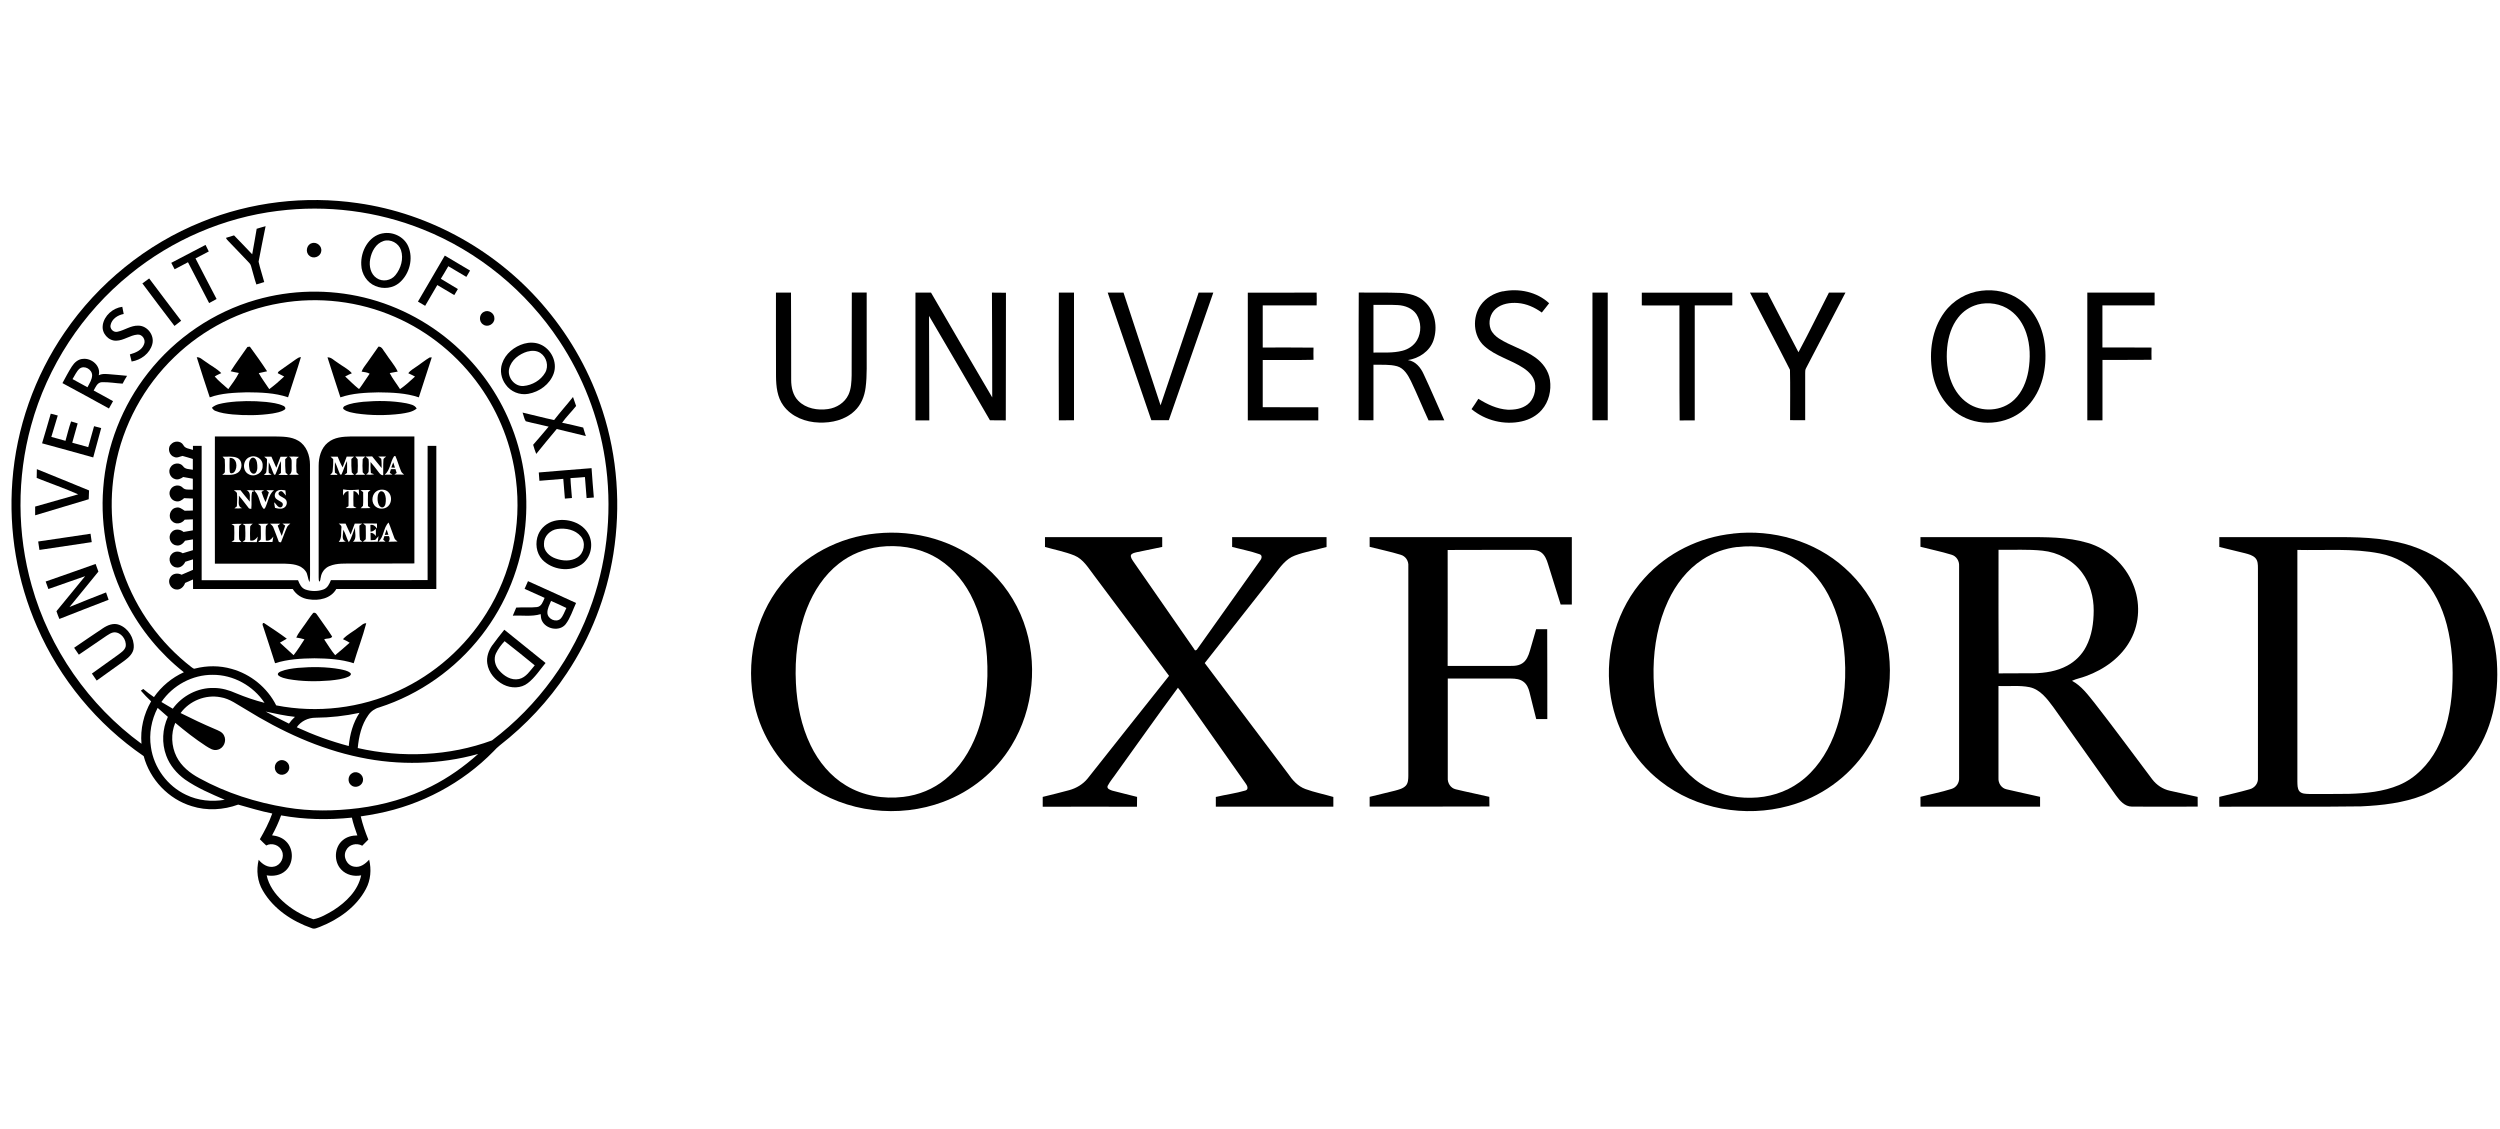
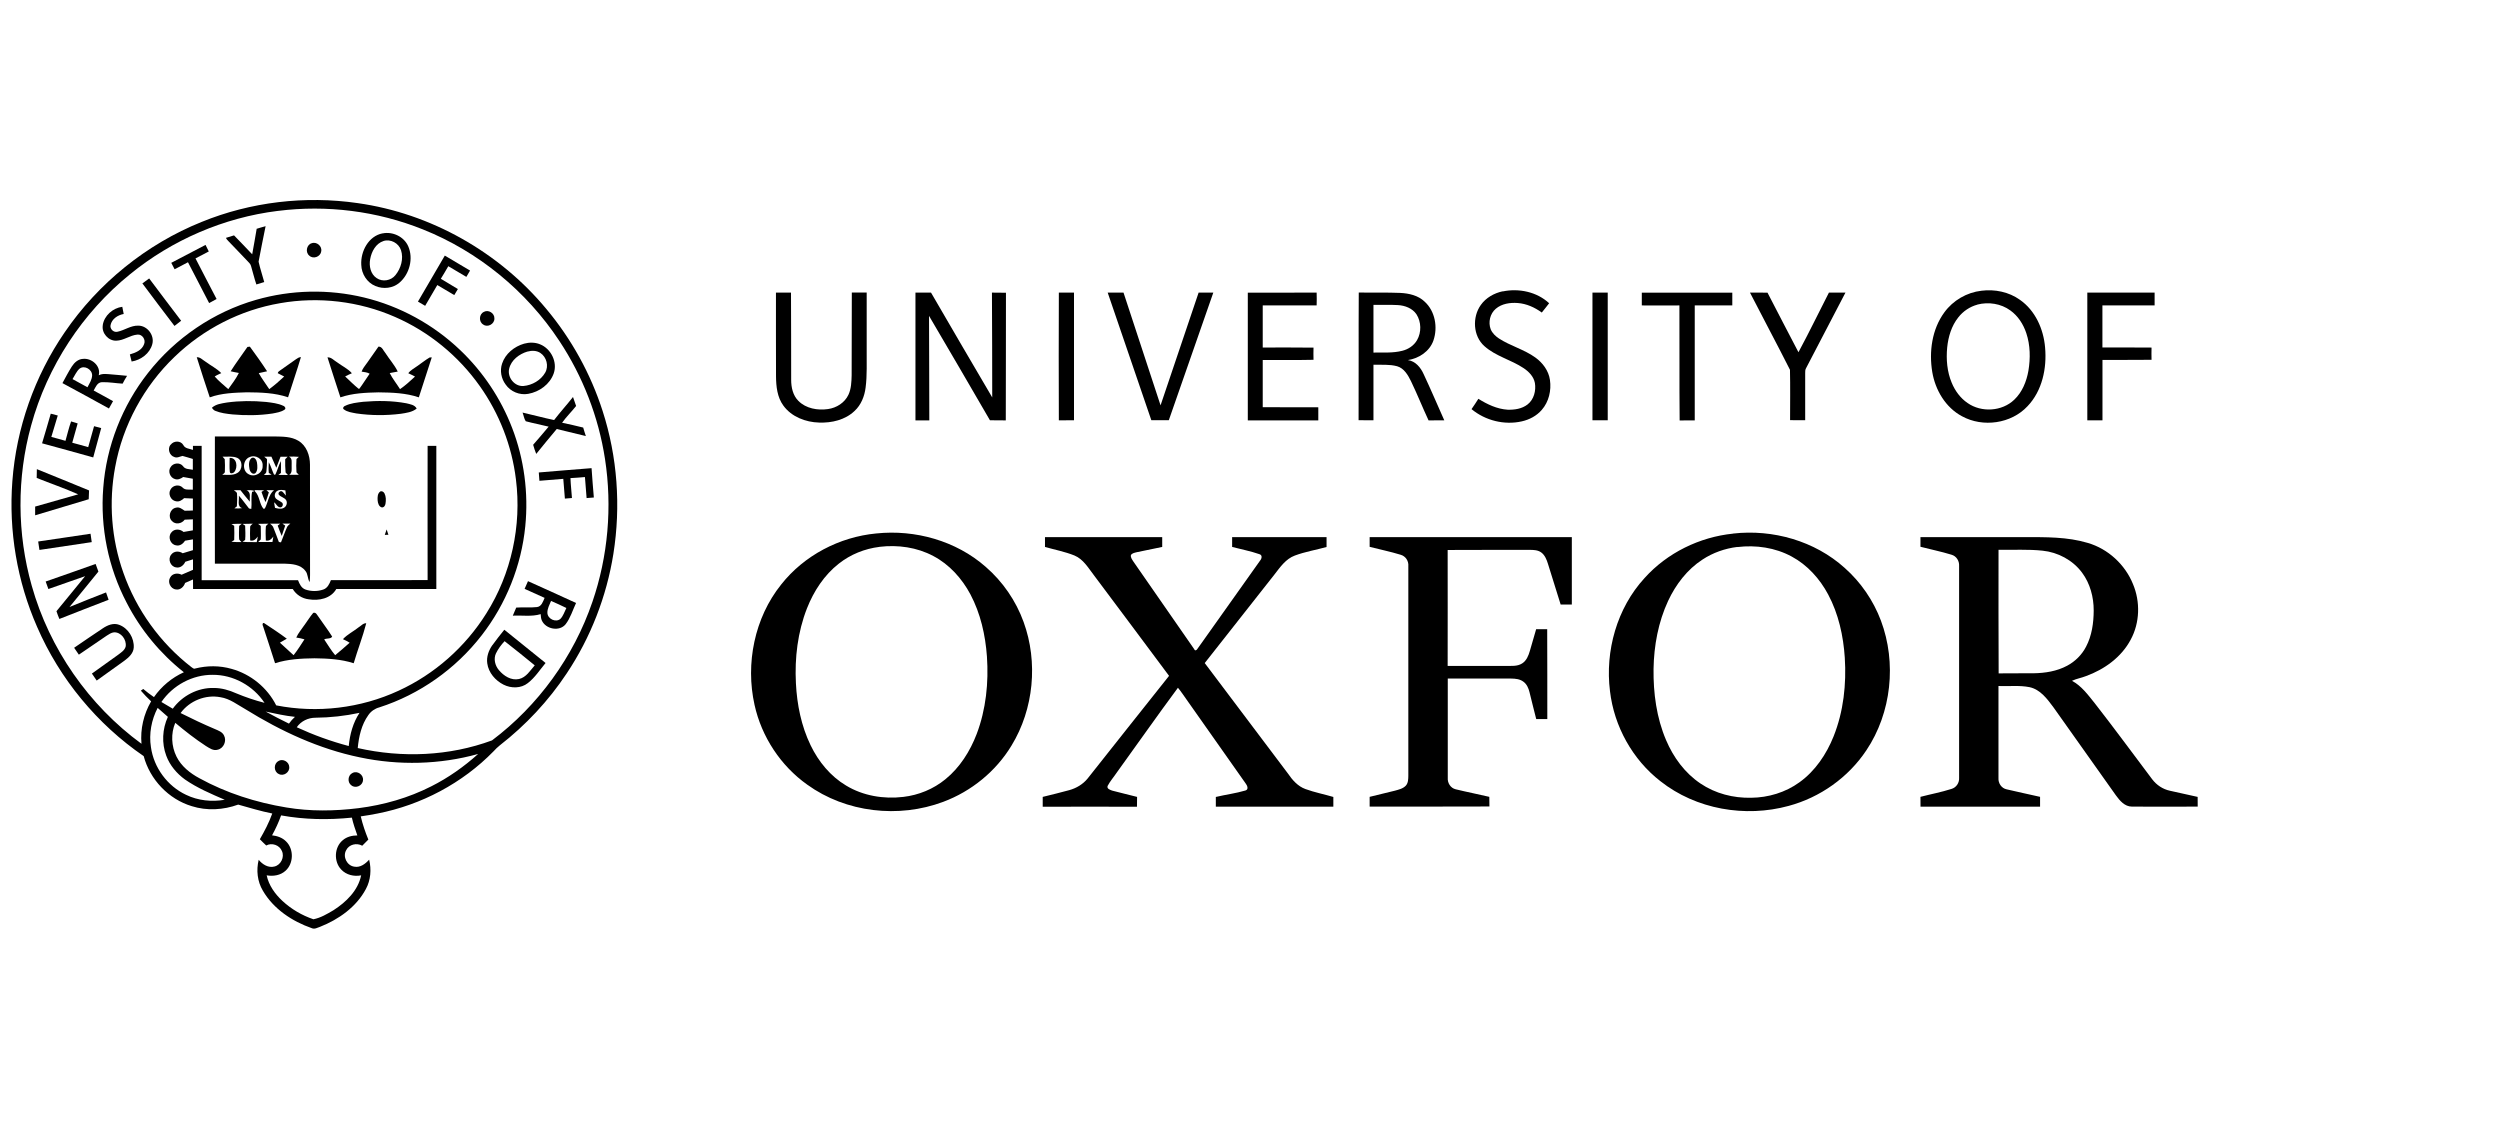
<svg xmlns="http://www.w3.org/2000/svg" width="175" height="79" viewBox="0 0 175 79" fill="none">
  <g clip-path="url(#clip0_561_1531)">
    <g clip-path="url(#clip1_561_1531)">
      <path d="M14.112 15.536C17.555 14.133 21.364 13.687 25.034 14.217C30.144 14.937 34.939 17.642 38.245 21.629C39.997 23.723 41.345 26.159 42.183 28.768C43.22 31.976 43.467 35.436 42.937 38.769C42.462 41.751 41.345 44.625 39.673 47.133C38.397 49.059 36.801 50.763 34.982 52.178C34.827 52.298 34.687 52.443 34.552 52.588C32.366 54.827 29.49 56.346 26.434 56.945C26.043 57.025 25.648 57.09 25.253 57.146C25.381 57.701 25.568 58.243 25.784 58.77C25.64 58.91 25.501 59.055 25.357 59.2C24.97 58.983 24.431 59.103 24.232 59.513C23.973 59.968 24.288 60.599 24.802 60.667C25.217 60.747 25.576 60.47 25.84 60.177C26.007 60.86 25.951 61.608 25.612 62.231C24.942 63.493 23.706 64.361 22.405 64.876C22.218 64.936 22.022 65.064 21.823 64.972C20.454 64.494 19.146 63.63 18.4 62.347C18.013 61.7 17.93 60.912 18.109 60.185C18.368 60.51 18.787 60.772 19.214 60.655C19.665 60.547 19.932 59.992 19.733 59.57C19.565 59.152 19.026 58.971 18.636 59.184C18.48 59.043 18.336 58.894 18.189 58.746C18.524 58.167 18.835 57.576 19.058 56.945C18.249 56.784 17.463 56.543 16.673 56.322C15.636 56.7 14.479 56.768 13.422 56.431C11.802 55.944 10.494 54.569 10.059 52.929C6.8 50.699 4.179 47.527 2.6 43.889C1.196 40.694 0.601 37.161 0.865 33.688C1.14 29.966 2.42 26.332 4.526 23.265C6.88 19.816 10.259 17.087 14.112 15.536ZM19.441 14.764C15.672 15.23 12.046 16.794 9.098 19.201C5.771 21.89 3.31 25.645 2.177 29.793C1.172 33.439 1.188 37.362 2.221 40.999C3.461 45.413 6.218 49.372 9.904 52.065C9.812 51.036 10.059 49.987 10.578 49.095C10.326 48.858 10.087 48.608 9.86 48.347C9.916 48.307 9.971 48.267 10.027 48.227C10.263 48.432 10.518 48.617 10.777 48.797C11.304 48.042 12.034 47.435 12.871 47.057C11.212 45.746 9.832 44.074 8.863 42.185C7.582 39.737 7.008 36.92 7.227 34.158C7.442 31.236 8.559 28.39 10.366 26.099C12.277 23.659 14.958 21.838 17.922 20.99C20.375 20.283 23.003 20.226 25.485 20.825C27.998 21.432 30.343 22.718 32.218 24.511C33.81 26.027 35.062 27.9 35.852 29.962C36.69 32.136 37.001 34.512 36.77 36.831C36.498 39.601 35.421 42.282 33.718 44.472C31.899 46.824 29.37 48.612 26.55 49.517C26.239 49.601 25.967 49.79 25.784 50.056C25.305 50.723 25.118 51.555 25.042 52.363C28.141 53.066 31.448 52.933 34.44 51.828C37.671 49.4 40.156 45.972 41.468 42.133C42.566 38.937 42.865 35.468 42.35 32.128C41.899 29.182 40.794 26.34 39.151 23.86C36.845 20.367 33.471 17.602 29.601 16.058C26.398 14.772 22.872 14.33 19.453 14.764M19.609 21.223C16.845 21.694 14.236 23.028 12.213 24.985C10.075 27.035 8.591 29.769 8.061 32.695C7.602 35.151 7.797 37.727 8.631 40.079C9.541 42.684 11.216 45.007 13.39 46.691C13.47 46.743 13.554 46.844 13.661 46.796C14.495 46.583 15.38 46.583 16.206 46.82C17.543 47.185 18.711 48.134 19.334 49.376C22.202 49.939 25.241 49.581 27.898 48.351C30.415 47.198 32.577 45.288 34.049 42.929C35.788 40.171 36.526 36.799 36.115 33.555C35.832 31.212 34.95 28.949 33.59 27.032C32.094 24.913 30.016 23.213 27.647 22.184C25.138 21.083 22.301 20.749 19.605 21.223M11.296 49.139C11.559 49.3 11.822 49.456 12.094 49.609C12.752 48.701 13.853 48.126 14.974 48.158C15.516 48.158 16.043 48.311 16.533 48.532C17.18 48.801 17.842 49.026 18.516 49.199C17.722 47.997 16.322 47.226 14.886 47.238C13.474 47.226 12.094 47.969 11.296 49.143M12.644 49.915C13.434 50.313 14.236 50.691 15.049 51.036C15.285 51.141 15.568 51.233 15.684 51.49C15.883 51.864 15.656 52.387 15.241 52.479C14.934 52.576 14.659 52.367 14.411 52.218C13.661 51.728 12.955 51.177 12.269 50.598C11.95 51.346 11.994 52.234 12.353 52.958C12.688 53.637 13.306 54.127 13.96 54.477C15.847 55.514 17.925 56.173 20.044 56.523C21.715 56.804 23.422 56.78 25.102 56.571C26.865 56.346 28.6 55.852 30.188 55.044C31.38 54.445 32.477 53.669 33.471 52.777C30.786 53.524 27.926 53.593 25.201 53.018C22.345 52.431 19.665 51.185 17.195 49.654C16.625 49.336 16.095 48.906 15.432 48.805C14.391 48.604 13.27 49.055 12.64 49.915M11.037 49.549C10.598 50.389 10.418 51.366 10.566 52.302C10.765 53.737 11.727 55.032 13.027 55.639C13.865 56.045 14.822 56.141 15.732 55.984C14.774 55.57 13.805 55.16 12.943 54.561C12.369 54.143 11.886 53.573 11.639 52.901C11.308 52.025 11.364 51.024 11.751 50.18C11.511 49.967 11.276 49.754 11.033 49.549M18.596 49.81C19.13 50.108 19.677 50.381 20.227 50.654C20.351 50.481 20.49 50.321 20.646 50.18C19.956 50.108 19.274 49.955 18.596 49.81ZM22.082 50.24C21.571 50.24 21.065 50.481 20.774 50.908C21.946 51.45 23.163 51.892 24.412 52.222C24.491 51.406 24.711 50.586 25.166 49.899C24.152 50.116 23.119 50.232 22.086 50.24M19.042 58.472C19.401 58.513 19.764 58.633 20.024 58.898C20.578 59.433 20.562 60.438 19.988 60.952C19.633 61.278 19.126 61.354 18.667 61.274C18.815 61.977 19.25 62.58 19.764 63.059C20.387 63.638 21.137 64.076 21.938 64.349C22.441 64.252 22.904 63.975 23.346 63.714C24.224 63.151 25.062 62.343 25.281 61.274C24.787 61.374 24.236 61.246 23.885 60.868C23.355 60.317 23.394 59.312 23.985 58.822C24.268 58.573 24.647 58.48 25.014 58.48C24.87 58.07 24.727 57.66 24.631 57.234C22.983 57.403 21.312 57.375 19.677 57.078C19.505 57.56 19.29 58.026 19.042 58.476V58.472Z" fill="black" />
      <path d="M17.958 16.018C18.165 15.95 18.377 15.893 18.592 15.833C18.432 16.661 18.249 17.485 18.101 18.317C18.209 18.799 18.369 19.266 18.496 19.744C18.313 19.8 18.125 19.852 17.946 19.913C17.802 19.491 17.702 19.057 17.575 18.631C17.543 18.482 17.423 18.381 17.323 18.273C16.877 17.814 16.442 17.34 15.991 16.882C15.927 16.81 15.848 16.741 15.82 16.649C16.007 16.589 16.195 16.536 16.382 16.476C16.813 16.91 17.228 17.36 17.654 17.802C17.754 17.208 17.874 16.617 17.966 16.022L17.958 16.018Z" fill="black" />
      <path d="M26.777 16.339C27.487 16.191 28.281 16.564 28.576 17.24C28.951 18.1 28.668 19.181 27.966 19.784C27.511 20.182 26.829 20.258 26.279 20.021C25.692 19.784 25.305 19.173 25.289 18.542C25.234 17.598 25.796 16.524 26.777 16.335M26.849 16.87C26.307 17.043 26.008 17.605 25.912 18.14C25.82 18.618 25.94 19.189 26.366 19.467C26.773 19.752 27.372 19.647 27.679 19.262C28.066 18.787 28.265 18.108 28.07 17.513C27.91 17.019 27.34 16.713 26.845 16.87H26.849Z" fill="black" />
      <path d="M21.811 17.031C22.162 16.886 22.577 17.244 22.481 17.614C22.421 17.983 21.919 18.156 21.651 17.895C21.36 17.662 21.456 17.139 21.811 17.027V17.031Z" fill="black" />
      <path d="M11.99 18.397C12.788 17.979 13.59 17.561 14.387 17.143C14.463 17.296 14.539 17.449 14.615 17.602C14.304 17.762 13.997 17.927 13.685 18.088C14.18 19.032 14.659 19.989 15.161 20.93C14.99 21.03 14.814 21.123 14.639 21.215C14.144 20.262 13.653 19.31 13.159 18.357C12.848 18.522 12.537 18.687 12.222 18.848C12.142 18.699 12.066 18.546 11.986 18.393L11.99 18.397Z" fill="black" />
      <path d="M29.259 21.107C29.881 20.033 30.511 18.964 31.137 17.891C31.728 18.241 32.314 18.59 32.904 18.94C32.817 19.089 32.733 19.233 32.645 19.382C32.226 19.129 31.803 18.884 31.381 18.634C31.209 18.928 31.042 19.225 30.858 19.515C31.249 19.76 31.66 19.985 32.051 20.234C31.963 20.375 31.883 20.516 31.799 20.656C31.401 20.423 31.006 20.19 30.611 19.953C30.328 20.439 30.044 20.922 29.761 21.408C29.594 21.308 29.426 21.207 29.255 21.111L29.259 21.107Z" fill="black" />
      <path d="M9.964 19.84C10.123 19.724 10.283 19.607 10.442 19.491C11.176 20.488 11.938 21.464 12.68 22.453C12.525 22.574 12.369 22.694 12.213 22.815C11.464 21.826 10.706 20.841 9.968 19.84H9.964Z" fill="black" />
      <path d="M105.193 20.399C106.322 20.166 107.582 20.427 108.44 21.227C108.277 21.452 108.093 21.657 107.925 21.878C107.431 21.517 106.852 21.255 106.238 21.211C105.708 21.171 105.125 21.255 104.706 21.613C104.303 21.951 104.164 22.554 104.347 23.044C104.459 23.321 104.682 23.53 104.922 23.691C105.732 24.218 106.689 24.459 107.475 25.026C107.989 25.395 108.404 25.95 108.496 26.593C108.604 27.329 108.42 28.129 107.925 28.691C107.566 29.11 107.06 29.375 106.529 29.495C105.305 29.773 103.972 29.439 103.007 28.639C103.171 28.402 103.334 28.161 103.486 27.916C104.104 28.302 104.79 28.631 105.528 28.679C106.015 28.695 106.537 28.619 106.932 28.31C107.375 27.964 107.531 27.349 107.443 26.81C107.359 26.36 107.02 26.014 106.653 25.769C105.779 25.186 104.706 24.941 103.913 24.234C103.107 23.526 103.047 22.2 103.657 21.348C104.016 20.841 104.587 20.52 105.185 20.391L105.193 20.399Z" fill="black" />
      <path d="M138.705 20.351C139.634 20.234 140.619 20.431 141.393 20.986C142.47 21.734 143.049 23.036 143.156 24.322C143.288 25.773 142.957 27.357 141.928 28.434C140.783 29.664 138.8 29.938 137.34 29.138C136.192 28.527 135.469 27.305 135.258 26.038C135.023 24.612 135.238 23.048 136.104 21.866C136.714 21.026 137.679 20.467 138.705 20.351ZM138.421 21.324C137.895 21.464 137.416 21.786 137.081 22.216C136.606 22.811 136.379 23.57 136.303 24.322C136.223 25.154 136.295 26.022 136.622 26.798C136.854 27.357 137.225 27.867 137.727 28.209C138.697 28.892 140.145 28.804 141.002 27.976C141.557 27.449 141.856 26.702 141.988 25.958C142.135 25.082 142.123 24.165 141.84 23.317C141.632 22.694 141.262 22.115 140.723 21.73C140.069 21.251 139.195 21.119 138.417 21.32L138.421 21.324Z" fill="black" />
      <path d="M54.317 20.483C54.668 20.483 55.019 20.483 55.37 20.48C55.39 22.517 55.37 24.551 55.382 26.589C55.382 27.116 55.502 27.678 55.885 28.06C56.416 28.599 57.233 28.74 57.959 28.635C58.558 28.551 59.128 28.193 59.391 27.634C59.587 27.212 59.603 26.734 59.615 26.272C59.631 24.338 59.611 22.409 59.627 20.476C59.974 20.483 60.321 20.476 60.668 20.476C60.668 21.81 60.668 23.14 60.668 24.475C60.656 25.359 60.708 26.252 60.592 27.132C60.516 27.739 60.277 28.346 59.818 28.768C59.164 29.395 58.223 29.612 57.341 29.58C56.396 29.556 55.402 29.178 54.832 28.386C54.405 27.803 54.329 27.055 54.321 26.352C54.309 24.395 54.321 22.437 54.317 20.48V20.483Z" fill="black" />
      <path d="M64.082 20.483C64.445 20.483 64.808 20.483 65.171 20.483C66.6 22.927 68.012 25.383 69.456 27.819C69.464 25.375 69.44 22.927 69.436 20.483C69.763 20.483 70.09 20.483 70.417 20.492C70.405 23.47 70.421 26.448 70.405 29.427C70.034 29.419 69.663 29.427 69.296 29.419C67.884 26.979 66.46 24.543 65.032 22.111C65.032 24.551 65.056 26.987 65.052 29.427C64.729 29.423 64.406 29.427 64.082 29.427C64.082 26.448 64.082 23.47 64.082 20.488V20.483Z" fill="black" />
      <path d="M74.119 29.427C74.107 26.445 74.107 23.462 74.119 20.48C74.47 20.488 74.825 20.48 75.18 20.483C75.18 23.462 75.18 26.441 75.18 29.419C74.825 29.419 74.474 29.419 74.119 29.423V29.427Z" fill="black" />
      <path d="M77.533 20.483H78.646C79.512 23.112 80.37 25.745 81.239 28.374C82.125 25.741 83.014 23.108 83.904 20.48C84.247 20.48 84.59 20.48 84.933 20.48C83.896 23.458 82.855 26.436 81.817 29.415C81.411 29.415 81 29.415 80.593 29.415C79.576 26.436 78.555 23.458 77.537 20.48L77.533 20.483Z" fill="black" />
      <path d="M87.346 20.488C88.954 20.48 90.557 20.496 92.165 20.48C92.177 20.777 92.173 21.078 92.165 21.376C90.908 21.372 89.648 21.376 88.391 21.376C88.391 22.361 88.391 23.341 88.391 24.326C89.576 24.326 90.761 24.318 91.946 24.334C91.938 24.62 91.938 24.901 91.946 25.186C90.761 25.215 89.576 25.19 88.391 25.198C88.391 26.3 88.395 27.401 88.391 28.503C89.688 28.515 90.984 28.503 92.281 28.511C92.281 28.816 92.281 29.122 92.281 29.427C90.637 29.427 88.994 29.427 87.346 29.427C87.35 26.448 87.346 23.474 87.346 20.496V20.488Z" fill="black" />
      <path d="M95.101 29.415C95.117 26.436 95.093 23.458 95.113 20.476C96.082 20.496 97.052 20.463 98.021 20.504C98.627 20.536 99.273 20.676 99.728 21.119C100.462 21.786 100.658 22.919 100.338 23.84C100.071 24.599 99.321 25.09 98.551 25.206C99.082 25.279 99.449 25.725 99.656 26.191C100.159 27.261 100.618 28.346 101.1 29.423C100.733 29.423 100.366 29.419 99.999 29.427C99.576 28.519 99.202 27.582 98.767 26.678C98.555 26.252 98.288 25.777 97.797 25.637C97.259 25.492 96.692 25.544 96.142 25.532C96.142 26.826 96.142 28.125 96.142 29.419C95.791 29.419 95.44 29.423 95.089 29.415M96.142 21.344C96.142 22.457 96.142 23.567 96.142 24.68C96.816 24.668 97.502 24.724 98.16 24.555C98.579 24.451 98.974 24.194 99.194 23.808C99.509 23.261 99.493 22.534 99.154 22.003C98.867 21.577 98.348 21.384 97.853 21.356C97.283 21.324 96.712 21.348 96.142 21.34V21.344Z" fill="black" />
      <path d="M111.472 20.483H112.541C112.541 23.462 112.541 26.441 112.541 29.419C112.186 29.419 111.827 29.419 111.472 29.419V20.483Z" fill="black" />
      <path d="M114.926 20.488C117.04 20.488 119.151 20.488 121.261 20.488C121.261 20.785 121.261 21.082 121.261 21.38C120.383 21.38 119.51 21.38 118.632 21.38C118.632 24.061 118.632 26.746 118.632 29.427C118.281 29.427 117.926 29.423 117.575 29.435C117.547 26.75 117.575 24.065 117.559 21.38C116.681 21.388 115.804 21.38 114.926 21.38V20.492V20.488Z" fill="black" />
      <path d="M122.501 20.483C122.908 20.483 123.319 20.476 123.726 20.488C124.436 21.882 125.174 23.265 125.892 24.656C126.634 23.281 127.312 21.87 128.026 20.48C128.413 20.48 128.796 20.48 129.183 20.48C128.261 22.244 127.344 24.013 126.422 25.777C126.359 25.882 126.363 26.006 126.363 26.123C126.363 27.22 126.363 28.318 126.363 29.415C126.008 29.415 125.657 29.419 125.306 29.411C125.306 28.237 125.325 27.059 125.298 25.886C124.384 24.073 123.423 22.288 122.497 20.48L122.501 20.483Z" fill="black" />
      <path d="M146.108 20.483H150.823C150.823 20.781 150.823 21.078 150.823 21.376C149.606 21.376 148.386 21.376 147.169 21.376C147.169 22.361 147.169 23.341 147.169 24.322C148.314 24.33 149.459 24.314 150.608 24.33C150.6 24.616 150.6 24.901 150.608 25.186C149.463 25.203 148.318 25.186 147.173 25.194C147.173 26.605 147.173 28.012 147.173 29.423H146.112V20.488L146.108 20.483Z" fill="black" />
      <path d="M7.191 22.767C7.291 22.091 7.901 21.561 8.56 21.476C8.599 21.641 8.631 21.81 8.659 21.979C8.248 22.051 7.822 22.325 7.738 22.763C7.682 23.036 7.961 23.293 8.229 23.221C8.727 23.116 9.162 22.775 9.688 22.795C10.319 22.799 10.825 23.474 10.662 24.085C10.49 24.744 9.864 25.203 9.214 25.307C9.174 25.142 9.134 24.973 9.09 24.809C9.485 24.696 9.94 24.515 10.087 24.089C10.219 23.779 9.956 23.382 9.617 23.422C9.098 23.466 8.667 23.836 8.141 23.848C7.59 23.872 7.104 23.317 7.195 22.771L7.191 22.767Z" fill="black" />
      <path d="M33.874 21.83C34.193 21.653 34.624 21.927 34.608 22.292C34.624 22.678 34.137 22.948 33.826 22.718C33.499 22.526 33.527 21.983 33.878 21.83H33.874Z" fill="black" />
      <path d="M36.686 24.057C37.049 23.956 37.452 23.956 37.803 24.101C38.569 24.407 39.039 25.343 38.76 26.139C38.493 26.903 37.751 27.433 36.973 27.57C36.379 27.678 35.737 27.417 35.394 26.915C35.086 26.505 34.979 25.942 35.146 25.452C35.374 24.756 36.004 24.254 36.686 24.057ZM36.921 24.608C36.351 24.78 35.781 25.198 35.641 25.813C35.497 26.416 36.024 27.072 36.646 27.019C37.252 26.967 37.855 26.621 38.162 26.087C38.429 25.628 38.262 24.993 37.827 24.708C37.564 24.531 37.221 24.527 36.921 24.612V24.608Z" fill="black" />
      <path d="M17.319 24.286C17.363 24.282 17.447 24.274 17.491 24.266C17.906 24.833 18.317 25.403 18.696 25.99C18.5 26.038 18.305 26.075 18.113 26.119C18.329 26.509 18.604 26.866 18.847 27.24C19.214 26.971 19.561 26.67 19.892 26.356C19.745 26.276 19.589 26.207 19.442 26.123C19.457 26.014 19.561 25.97 19.637 25.91C20 25.657 20.363 25.399 20.726 25.142C20.826 25.07 20.933 25.002 21.065 24.997C20.786 25.942 20.459 26.871 20.164 27.811C19.238 27.494 18.249 27.47 17.284 27.461C16.41 27.49 15.512 27.514 14.683 27.815C14.372 26.883 14.064 25.946 13.773 25.006C14.013 24.989 14.18 25.194 14.372 25.307C14.739 25.584 15.165 25.785 15.489 26.119C15.333 26.191 15.173 26.256 15.03 26.356C15.313 26.682 15.66 26.951 15.979 27.24C16.238 26.875 16.522 26.513 16.721 26.107C16.53 26.071 16.338 26.038 16.147 25.99C16.514 25.403 16.936 24.857 17.323 24.282L17.319 24.286Z" fill="black" />
      <path d="M25.668 25.44C25.944 25.046 26.223 24.656 26.494 24.262C26.753 24.254 26.829 24.547 26.977 24.712C27.256 25.15 27.615 25.54 27.842 26.01C27.655 26.043 27.467 26.075 27.28 26.115C27.479 26.513 27.767 26.863 28.002 27.24C28.377 26.983 28.716 26.67 29.051 26.36C28.899 26.276 28.74 26.199 28.58 26.127C28.736 25.91 28.983 25.793 29.191 25.637C29.49 25.436 29.769 25.203 30.076 25.022C30.116 25.022 30.188 25.022 30.224 25.018C29.925 25.954 29.617 26.883 29.318 27.815C28.413 27.506 27.444 27.477 26.498 27.465C25.601 27.486 24.687 27.518 23.829 27.815C23.526 26.883 23.219 25.95 22.924 25.014C23.195 24.997 23.387 25.243 23.606 25.367C23.941 25.625 24.352 25.801 24.631 26.127C24.472 26.195 24.316 26.268 24.161 26.352C24.468 26.642 24.771 26.943 25.098 27.212H25.154C25.413 26.871 25.628 26.505 25.876 26.159C25.704 26.055 25.501 26.051 25.313 26.014C25.385 25.797 25.537 25.625 25.664 25.44H25.668Z" fill="black" />
      <path d="M5.033 25.649C5.205 25.379 5.472 25.138 5.803 25.122C6.414 25.05 7.08 25.62 6.912 26.268C7.199 26.123 7.526 26.191 7.834 26.211C8.189 26.244 8.54 26.268 8.895 26.308C8.783 26.485 8.679 26.666 8.584 26.855C8.097 26.83 7.61 26.734 7.12 26.754C6.808 26.774 6.689 27.104 6.557 27.337C7.012 27.578 7.459 27.831 7.913 28.081C7.822 28.253 7.726 28.426 7.626 28.595C6.545 27.996 5.46 27.405 4.371 26.818C4.587 26.424 4.79 26.026 5.029 25.653M5.572 25.801C5.348 26.002 5.237 26.288 5.077 26.537C5.424 26.73 5.771 26.919 6.122 27.108C6.258 26.846 6.437 26.585 6.449 26.28C6.457 25.862 5.911 25.54 5.572 25.805V25.801Z" fill="black" />
      <path d="M40.109 27.787C40.184 27.996 40.256 28.209 40.328 28.418C40.013 28.82 39.642 29.174 39.347 29.592C39.841 29.696 40.332 29.805 40.823 29.929C40.878 30.13 40.946 30.327 41.01 30.524C40.332 30.355 39.654 30.191 38.972 30.03C38.493 30.613 38.002 31.183 37.536 31.774C37.452 31.565 37.38 31.352 37.32 31.135C37.691 30.717 38.046 30.291 38.405 29.865C37.875 29.729 37.328 29.632 36.802 29.487C36.682 29.31 36.658 29.077 36.578 28.88C37.316 29.045 38.046 29.25 38.788 29.403C39.211 28.852 39.678 28.338 40.109 27.791V27.787Z" fill="black" />
      <path d="M15.875 28.177C16.789 28.052 17.714 28.048 18.632 28.137C19.035 28.189 19.454 28.229 19.828 28.406C19.944 28.442 20.048 28.607 19.908 28.683C19.665 28.848 19.362 28.888 19.079 28.945C18.149 29.085 17.204 29.093 16.27 29.009C15.86 28.965 15.445 28.916 15.062 28.756C14.958 28.72 14.898 28.623 14.83 28.547C15.114 28.281 15.516 28.241 15.879 28.177H15.875Z" fill="black" />
      <path d="M24.141 28.418C24.54 28.217 24.99 28.181 25.425 28.125C26.426 28.04 27.448 28.044 28.441 28.229C28.7 28.297 29.027 28.33 29.167 28.599C28.856 28.856 28.437 28.904 28.054 28.965C27.025 29.093 25.976 29.089 24.946 28.941C24.647 28.88 24.312 28.848 24.065 28.651C23.961 28.579 24.057 28.45 24.141 28.414V28.418Z" fill="black" />
      <path d="M2.947 31.023C3.151 30.335 3.358 29.648 3.553 28.957C3.717 28.997 3.881 29.041 4.044 29.085C3.896 29.584 3.745 30.082 3.593 30.585C3.924 30.669 4.251 30.765 4.583 30.858C4.714 30.404 4.818 29.942 4.977 29.499C5.129 29.548 5.285 29.596 5.436 29.64C5.309 30.09 5.181 30.54 5.057 30.991C5.432 31.087 5.803 31.196 6.174 31.3C6.31 30.81 6.453 30.323 6.585 29.833C6.753 29.873 6.916 29.921 7.084 29.966C6.904 30.653 6.709 31.336 6.525 32.02C5.333 31.682 4.136 31.36 2.943 31.031L2.947 31.023Z" fill="black" />
      <path d="M15.038 30.552C16.434 30.552 17.83 30.552 19.226 30.552C19.785 30.564 20.387 30.552 20.886 30.854C21.456 31.192 21.699 31.887 21.699 32.526C21.707 35.103 21.699 37.683 21.703 40.26C21.703 40.42 21.695 40.585 21.675 40.746C21.516 40.509 21.568 40.183 21.376 39.962C21.045 39.512 20.431 39.472 19.92 39.456C18.293 39.452 16.669 39.456 15.042 39.456C15.034 36.489 15.042 33.523 15.042 30.556M15.58 31.967C15.62 32.012 15.696 32.096 15.732 32.14C15.756 32.426 15.748 32.715 15.74 33.004C15.756 33.125 15.62 33.165 15.556 33.237C15.911 33.225 16.306 33.302 16.625 33.101C16.992 32.88 17.012 32.233 16.601 32.048C16.278 31.915 15.919 31.979 15.58 31.967ZM17.459 32C16.988 32.197 16.941 32.964 17.407 33.197C17.826 33.438 18.416 33.105 18.384 32.611C18.432 32.128 17.878 31.791 17.463 32.004M18.504 31.975C18.568 32.052 18.716 32.088 18.692 32.213C18.692 32.474 18.676 32.735 18.648 32.996C18.652 33.117 18.54 33.173 18.472 33.25C18.652 33.25 18.835 33.258 19.011 33.217C18.963 33.189 18.863 33.133 18.815 33.105C18.787 32.856 18.807 32.606 18.815 32.357C18.971 32.635 19.047 32.944 19.186 33.23C19.21 33.23 19.254 33.221 19.278 33.217C19.422 32.908 19.505 32.574 19.665 32.273C19.673 32.55 19.669 32.828 19.665 33.109C19.617 33.141 19.525 33.209 19.482 33.242C19.709 33.25 19.932 33.25 20.156 33.25C20.116 33.205 20.036 33.117 19.992 33.073C19.964 32.763 19.956 32.454 19.964 32.144C20.008 32.1 20.092 32.016 20.136 31.971C19.968 31.971 19.801 31.971 19.637 31.971C19.537 32.229 19.438 32.486 19.342 32.743C19.222 32.486 19.11 32.229 18.999 31.967C18.835 31.967 18.672 31.967 18.508 31.967M20.235 31.967C20.483 32.092 20.403 32.377 20.415 32.598C20.403 32.824 20.479 33.105 20.239 33.237C20.467 33.237 20.69 33.237 20.918 33.237C20.878 33.193 20.798 33.109 20.754 33.065C20.73 32.755 20.734 32.442 20.754 32.132C20.794 32.096 20.878 32.02 20.922 31.979C20.694 31.955 20.463 31.955 20.235 31.963M16.374 34.315C16.442 34.391 16.585 34.431 16.59 34.552C16.617 34.849 16.597 35.147 16.581 35.444C16.538 35.48 16.45 35.549 16.406 35.585C16.59 35.597 16.773 35.597 16.956 35.569C16.566 35.464 16.765 34.986 16.717 34.693C16.972 34.978 17.192 35.296 17.431 35.593C17.471 35.601 17.551 35.617 17.591 35.625C17.639 35.227 17.559 34.821 17.646 34.431L17.818 34.379C17.646 34.279 17.443 34.323 17.252 34.319C17.599 34.439 17.459 34.841 17.487 35.119C17.256 34.861 17.048 34.58 16.833 34.315C16.677 34.315 16.522 34.315 16.366 34.315M17.854 34.403C18.181 34.721 18.153 35.288 18.448 35.617L18.536 35.597C18.767 35.179 18.791 34.628 19.178 34.315C19.003 34.315 18.827 34.315 18.652 34.315C18.692 34.351 18.775 34.427 18.819 34.464C18.756 34.697 18.672 34.922 18.592 35.147C18.472 34.922 18.389 34.676 18.305 34.435C18.349 34.407 18.444 34.347 18.488 34.319C18.261 34.315 18.038 34.315 17.81 34.307C17.822 34.331 17.846 34.379 17.858 34.403M19.41 34.359C19.222 34.468 19.166 34.765 19.33 34.914C19.462 35.026 19.625 35.087 19.757 35.195C19.849 35.316 19.777 35.517 19.617 35.517C19.41 35.501 19.342 35.267 19.19 35.163C19.202 35.291 19.226 35.42 19.25 35.549C19.442 35.601 19.657 35.653 19.845 35.561C20.052 35.472 20.144 35.195 20.024 35.002C19.9 34.821 19.649 34.793 19.513 34.624C19.434 34.48 19.625 34.323 19.757 34.407C19.856 34.488 19.928 34.596 20.012 34.693C20 34.572 19.992 34.452 19.98 34.331C19.793 34.299 19.581 34.251 19.406 34.363M16.206 36.686C16.254 36.718 16.35 36.779 16.394 36.807C16.406 37.141 16.406 37.47 16.394 37.804C16.33 37.844 16.266 37.888 16.203 37.928C16.434 37.949 16.669 37.944 16.905 37.944C16.853 37.88 16.777 37.832 16.741 37.755C16.717 37.442 16.733 37.124 16.741 36.811C16.801 36.763 16.865 36.715 16.924 36.666C16.685 36.666 16.446 36.666 16.206 36.682M16.98 36.674C17.04 36.715 17.1 36.755 17.16 36.795C17.172 37.129 17.192 37.462 17.16 37.796C17.116 37.828 17.024 37.892 16.976 37.924C17.308 37.961 17.639 37.936 17.97 37.949C18.002 37.82 18.026 37.691 18.045 37.559C17.91 37.739 17.758 37.896 17.511 37.832C17.503 37.518 17.491 37.201 17.511 36.887C17.511 36.775 17.631 36.73 17.694 36.658C17.455 36.666 17.216 36.662 16.98 36.674ZM18.069 36.674C18.129 36.718 18.193 36.767 18.253 36.811C18.253 37.129 18.273 37.446 18.253 37.764C18.209 37.808 18.117 37.896 18.073 37.94C18.404 37.94 18.735 37.94 19.071 37.94C19.095 37.816 19.114 37.687 19.134 37.559C19.003 37.735 18.851 37.892 18.608 37.836C18.596 37.522 18.584 37.205 18.608 36.891C18.604 36.779 18.724 36.73 18.787 36.658C18.552 36.666 18.313 36.666 18.077 36.67M18.907 36.658C18.987 36.735 19.087 36.799 19.127 36.907C19.27 37.245 19.39 37.599 19.521 37.94C19.557 37.944 19.633 37.956 19.669 37.965C19.817 37.611 19.936 37.245 20.096 36.895C20.14 36.791 20.243 36.73 20.323 36.654C20.14 36.658 19.956 36.654 19.773 36.654C19.82 36.69 19.916 36.759 19.964 36.795C19.884 37.036 19.805 37.273 19.721 37.514C19.617 37.277 19.529 37.036 19.438 36.795C19.482 36.759 19.569 36.69 19.613 36.658C19.378 36.658 19.142 36.658 18.907 36.658Z" fill="black" />
-       <path d="M22.956 30.979C23.403 30.601 24.013 30.564 24.571 30.552C26.051 30.549 27.531 30.552 29.007 30.552C29.007 33.515 29.003 36.477 29.007 39.44C27.579 39.456 26.147 39.44 24.719 39.448C24.169 39.456 23.594 39.407 23.072 39.621C22.744 39.749 22.501 40.063 22.453 40.416C22.413 40.513 22.453 40.67 22.334 40.714C22.314 40.613 22.306 40.513 22.306 40.412C22.31 37.812 22.306 35.207 22.306 32.606C22.306 32.012 22.473 31.368 22.948 30.983M23.139 31.967C23.207 32.02 23.267 32.076 23.323 32.136C23.335 32.422 23.311 32.703 23.283 32.984C23.287 33.101 23.175 33.161 23.108 33.242C23.275 33.242 23.439 33.242 23.606 33.242V33.185C23.57 33.161 23.486 33.117 23.447 33.093C23.423 32.844 23.439 32.594 23.447 32.349C23.598 32.627 23.674 32.932 23.809 33.217C23.834 33.217 23.881 33.217 23.905 33.217C24.049 32.908 24.137 32.574 24.292 32.269C24.3 32.546 24.3 32.828 24.292 33.105C24.248 33.137 24.157 33.205 24.109 33.237C24.336 33.246 24.559 33.246 24.787 33.242C24.747 33.197 24.663 33.109 24.623 33.065C24.595 32.755 24.587 32.442 24.595 32.128C24.639 32.088 24.731 32.008 24.779 31.963C24.607 31.963 24.44 31.963 24.268 31.963C24.172 32.212 24.077 32.466 23.985 32.715C23.845 32.478 23.742 32.221 23.638 31.967C23.471 31.967 23.307 31.967 23.143 31.967M24.879 31.967C24.919 32.012 24.994 32.104 25.034 32.148C25.054 32.454 25.054 32.759 25.034 33.065C24.994 33.109 24.907 33.193 24.867 33.237C25.098 33.237 25.329 33.237 25.561 33.237C25.517 33.193 25.433 33.109 25.389 33.065C25.365 32.755 25.369 32.446 25.389 32.136C25.433 32.092 25.517 32.004 25.557 31.959C25.329 31.959 25.106 31.959 24.879 31.959M25.589 31.963C25.664 32.016 25.732 32.076 25.796 32.14C25.832 32.393 25.816 32.655 25.808 32.908C25.828 33.053 25.744 33.153 25.62 33.209C25.808 33.242 26.003 33.242 26.191 33.197C26.131 33.177 26.015 33.133 25.96 33.113C25.932 32.856 25.928 32.598 25.94 32.341C26.119 32.538 26.275 32.755 26.438 32.964C26.542 33.093 26.634 33.27 26.825 33.266C26.833 32.908 26.813 32.55 26.841 32.193C26.829 32.072 26.965 32.032 27.033 31.955C26.845 31.955 26.658 31.955 26.474 31.955C26.546 32.004 26.618 32.056 26.686 32.112C26.721 32.325 26.709 32.546 26.713 32.763C26.486 32.498 26.275 32.217 26.051 31.947C25.9 31.947 25.748 31.955 25.597 31.959M26.945 33.23C27.12 33.23 27.296 33.23 27.471 33.221C27.424 33.193 27.332 33.129 27.284 33.101C27.312 33.017 27.34 32.932 27.364 32.844C27.467 32.844 27.575 32.844 27.679 32.836C27.711 32.924 27.739 33.017 27.767 33.105C27.727 33.133 27.647 33.189 27.603 33.217C27.83 33.225 28.058 33.225 28.285 33.221C28.209 33.145 28.106 33.085 28.07 32.972C27.926 32.627 27.83 32.265 27.679 31.923L27.587 31.931C27.316 32.329 27.324 32.9 26.941 33.221M24.017 34.258C24.017 34.403 24.009 34.548 24.009 34.693C24.097 34.536 24.201 34.387 24.396 34.379C24.404 34.729 24.404 35.083 24.396 35.432C24.344 35.464 24.244 35.529 24.192 35.561C24.448 35.577 24.707 35.577 24.962 35.561C24.907 35.529 24.799 35.464 24.743 35.436C24.731 35.083 24.731 34.733 24.743 34.379C24.934 34.379 25.034 34.54 25.134 34.685C25.134 34.548 25.13 34.411 25.118 34.271C24.755 34.303 24.384 34.331 24.021 34.255M25.234 34.303C25.297 34.351 25.357 34.399 25.421 34.451C25.413 34.769 25.441 35.09 25.409 35.408C25.369 35.448 25.289 35.533 25.25 35.573C25.481 35.573 25.708 35.577 25.94 35.565C25.896 35.533 25.804 35.464 25.76 35.428C25.756 35.127 25.744 34.829 25.76 34.528C25.748 34.411 25.876 34.371 25.936 34.299C25.7 34.299 25.469 34.299 25.234 34.307M26.39 34.363C26.051 34.56 25.964 35.075 26.211 35.38C26.438 35.661 26.901 35.681 27.164 35.44C27.439 35.183 27.448 34.681 27.164 34.427C26.957 34.242 26.63 34.23 26.39 34.363ZM23.706 36.65C23.805 36.73 23.941 36.807 23.897 36.964C23.861 37.289 23.945 37.671 23.71 37.932C23.877 37.932 24.049 37.944 24.212 37.892C23.849 37.812 24.045 37.346 24.025 37.084C24.201 37.353 24.256 37.679 24.416 37.956C24.627 37.643 24.703 37.261 24.859 36.919C24.815 37.249 25.01 37.683 24.703 37.924C24.922 37.924 25.146 37.924 25.365 37.92C25.325 37.884 25.246 37.816 25.202 37.784C25.146 37.458 25.17 37.12 25.158 36.791C25.226 36.743 25.289 36.694 25.357 36.65C25.182 36.65 25.006 36.65 24.831 36.654C24.735 36.911 24.639 37.165 24.544 37.422C24.416 37.169 24.312 36.903 24.189 36.65C24.025 36.65 23.861 36.65 23.702 36.65M25.425 36.65C25.469 36.686 25.557 36.763 25.601 36.799C25.601 37.116 25.62 37.434 25.601 37.748C25.553 37.792 25.453 37.876 25.401 37.92C25.748 37.932 26.095 37.928 26.442 37.92C26.462 37.792 26.482 37.663 26.498 37.53C26.414 37.615 26.346 37.711 26.263 37.796C26.159 37.808 26.051 37.816 25.948 37.816C25.94 37.643 25.936 37.466 25.936 37.293C26.103 37.293 26.219 37.394 26.307 37.526C26.311 37.353 26.315 37.185 26.307 37.012C26.211 37.129 26.091 37.213 25.936 37.217C25.936 37.06 25.932 36.903 25.928 36.751C26.143 36.698 26.283 36.839 26.39 37.004C26.39 36.883 26.39 36.767 26.39 36.65C26.067 36.638 25.744 36.642 25.421 36.642M26.49 37.916C26.654 37.916 26.821 37.916 26.985 37.916C26.933 37.868 26.881 37.824 26.825 37.776C26.853 37.691 26.877 37.611 26.905 37.53C27.013 37.53 27.12 37.53 27.228 37.53C27.292 37.667 27.3 37.804 27.196 37.924C27.408 37.916 27.619 37.916 27.83 37.908C27.743 37.832 27.631 37.764 27.599 37.643C27.459 37.289 27.352 36.923 27.2 36.578C26.825 36.935 26.893 37.575 26.486 37.916H26.49Z" fill="black" />
      <path d="M11.946 31.135C12.15 30.842 12.644 30.83 12.828 31.147C12.951 31.409 13.271 31.405 13.506 31.493C13.506 31.425 13.506 31.284 13.506 31.212C13.709 31.212 13.913 31.212 14.116 31.212C14.116 34.347 14.116 37.478 14.116 40.613C16.366 40.613 18.612 40.613 20.862 40.613C20.965 40.879 21.097 41.172 21.388 41.269C21.783 41.405 22.23 41.405 22.625 41.269C22.92 41.172 23.06 40.879 23.163 40.609C25.417 40.609 27.675 40.617 29.933 40.605C29.925 37.474 29.933 34.343 29.933 31.212C30.136 31.212 30.34 31.212 30.543 31.212C30.543 34.552 30.543 37.888 30.543 41.228C28.209 41.228 25.876 41.228 23.542 41.228C23.163 41.9 22.318 42.069 21.616 41.952C21.153 41.9 20.73 41.63 20.491 41.228C18.165 41.228 15.839 41.224 13.514 41.228C13.51 41.003 13.51 40.782 13.51 40.561C13.322 40.638 13.139 40.718 12.956 40.806C12.868 41.08 12.616 41.317 12.313 41.261C11.93 41.22 11.703 40.73 11.922 40.408C12.082 40.131 12.449 40.091 12.712 40.231C12.979 40.119 13.247 40.007 13.51 39.886C13.51 39.641 13.51 39.4 13.51 39.154C13.33 39.211 13.151 39.263 12.971 39.323C12.86 39.572 12.608 39.781 12.325 39.717C11.926 39.665 11.723 39.126 11.99 38.817C12.178 38.563 12.545 38.559 12.788 38.728C13.027 38.66 13.267 38.584 13.506 38.511C13.506 38.258 13.506 38.009 13.506 37.755C13.322 37.788 13.139 37.816 12.956 37.848C12.82 38.057 12.588 38.242 12.321 38.173C11.922 38.113 11.727 37.575 11.998 37.269C12.206 36.996 12.608 37.024 12.848 37.237C13.067 37.201 13.283 37.165 13.502 37.124C13.502 36.867 13.502 36.61 13.502 36.353C13.31 36.361 13.119 36.365 12.928 36.377C12.724 36.662 12.281 36.747 12.034 36.469C11.731 36.18 11.91 35.605 12.321 35.537C12.553 35.468 12.744 35.633 12.924 35.75C13.115 35.758 13.306 35.742 13.502 35.734C13.502 35.456 13.502 35.179 13.502 34.898C13.299 34.886 13.091 34.877 12.888 34.87C12.736 35.014 12.533 35.147 12.309 35.087C11.95 35.026 11.743 34.568 11.942 34.258C12.102 33.957 12.553 33.885 12.788 34.134C12.967 34.335 13.259 34.246 13.498 34.279C13.498 34.021 13.498 33.764 13.498 33.511C13.275 33.471 13.051 33.426 12.824 33.39C12.656 33.511 12.445 33.611 12.238 33.531C11.902 33.434 11.739 32.984 11.942 32.699C12.118 32.398 12.592 32.349 12.812 32.631C12.96 32.868 13.259 32.828 13.498 32.884C13.498 32.631 13.498 32.381 13.498 32.128C13.255 32.06 13.019 31.971 12.776 31.915C12.588 31.955 12.397 32.08 12.202 31.991C11.854 31.883 11.711 31.413 11.938 31.127L11.946 31.135Z" fill="black" />
      <path d="M16.075 32.056C16.585 32.008 16.665 32.731 16.402 33.036C16.334 33.129 16.111 33.197 16.087 33.036C16.051 32.711 16.075 32.381 16.075 32.052V32.056Z" fill="black" />
      <path d="M17.611 32.064C17.806 31.951 17.962 32.197 17.986 32.365C18.021 32.614 18.061 32.928 17.874 33.125C17.671 33.258 17.491 33.008 17.463 32.828C17.419 32.574 17.387 32.241 17.607 32.064H17.611Z" fill="black" />
-       <path d="M27.388 32.727C27.431 32.606 27.479 32.486 27.527 32.365C27.567 32.49 27.607 32.614 27.647 32.739C27.559 32.735 27.475 32.731 27.392 32.727H27.388Z" fill="black" />
      <path d="M37.711 33.073C38.944 32.976 40.172 32.86 41.409 32.771C41.449 33.459 41.517 34.142 41.569 34.825C41.401 34.837 41.233 34.853 41.062 34.865C41.022 34.375 40.982 33.885 40.946 33.394C40.607 33.418 40.272 33.455 39.933 33.467C39.949 33.933 40.005 34.395 40.037 34.861C39.869 34.873 39.706 34.89 39.542 34.902C39.506 34.439 39.47 33.981 39.43 33.519C38.872 33.571 38.318 33.611 37.759 33.656C37.743 33.459 37.731 33.266 37.715 33.073H37.711Z" fill="black" />
      <path d="M2.58 32.84C3.801 33.33 5.013 33.832 6.234 34.331C6.226 34.536 6.218 34.741 6.21 34.946C4.962 35.324 3.709 35.702 2.46 36.071C2.46 35.866 2.46 35.661 2.46 35.46C3.462 35.171 4.471 34.894 5.472 34.604C4.523 34.178 3.533 33.844 2.568 33.455C2.572 33.25 2.576 33.045 2.58 32.84Z" fill="black" />
      <path d="M26.606 34.411C26.721 34.343 26.857 34.427 26.913 34.536C27.025 34.757 27.025 35.018 26.985 35.255C26.969 35.388 26.881 35.525 26.733 35.521C26.518 35.468 26.45 35.219 26.434 35.026C26.422 34.813 26.422 34.548 26.61 34.411H26.606Z" fill="black" />
-       <path d="M38.776 36.469C39.678 36.232 40.807 36.57 41.233 37.458C41.557 38.149 41.345 39.066 40.715 39.508C39.881 40.071 38.649 39.894 37.959 39.174C37.528 38.708 37.444 37.985 37.683 37.406C37.875 36.944 38.298 36.594 38.78 36.469M39.024 37.028C38.517 37.096 38.07 37.53 38.078 38.061C38.038 38.559 38.457 38.945 38.892 39.094C39.375 39.271 39.957 39.311 40.408 39.026C40.89 38.732 41.03 37.989 40.663 37.55C40.272 37.08 39.602 36.944 39.028 37.028H39.024Z" fill="black" />
      <path d="M26.933 37.446C26.977 37.317 27.021 37.189 27.065 37.06C27.104 37.185 27.144 37.309 27.188 37.434C27.124 37.434 26.997 37.442 26.933 37.442V37.446Z" fill="black" />
      <path d="M61.338 37.342C64.058 37.056 66.919 37.852 68.997 39.677C70.19 40.71 71.115 42.052 71.653 43.54C72.675 46.349 72.368 49.633 70.808 52.186C69.715 53.995 67.996 55.393 66.025 56.129C62.91 57.298 59.22 56.885 56.503 54.923C54.648 53.605 53.312 51.579 52.818 49.344C52.171 46.446 52.818 43.242 54.68 40.919C56.292 38.873 58.765 37.587 61.334 37.342M61.561 38.282C60.532 38.407 59.535 38.809 58.721 39.452C57.696 40.252 56.962 41.381 56.487 42.587C55.837 44.247 55.622 46.052 55.714 47.828C55.789 49.32 56.089 50.819 56.743 52.17C57.293 53.311 58.131 54.336 59.224 54.987C60.416 55.711 61.861 55.948 63.233 55.783C64.302 55.659 65.339 55.236 66.177 54.549C67.186 53.729 67.904 52.592 68.367 51.382C69.021 49.657 69.212 47.784 69.085 45.951C68.977 44.452 68.638 42.945 67.932 41.61C67.337 40.493 66.452 39.508 65.331 38.921C64.186 38.31 62.85 38.125 61.569 38.278L61.561 38.282Z" fill="black" />
      <path d="M121.317 37.349C124.097 37.036 127.025 37.86 129.127 39.753C130.252 40.75 131.133 42.028 131.664 43.443C132.773 46.398 132.406 49.891 130.647 52.519C129.378 54.429 127.4 55.823 125.202 56.414C122.162 57.246 118.724 56.655 116.227 54.682C114.28 53.17 112.988 50.847 112.7 48.387C112.345 45.562 113.187 42.567 115.118 40.465C116.705 38.696 118.967 37.595 121.313 37.354M121.616 38.286C120.75 38.391 119.904 38.688 119.174 39.17C118.105 39.862 117.308 40.911 116.769 42.06C116.079 43.544 115.776 45.192 115.748 46.824C115.728 48.52 115.955 50.24 116.625 51.808C117.136 53.014 117.942 54.115 119.035 54.847C120.072 55.55 121.336 55.872 122.581 55.843C123.778 55.831 124.982 55.474 125.96 54.762C127.065 53.97 127.851 52.797 128.353 51.543C129.047 49.806 129.255 47.897 129.135 46.036C129.035 44.508 128.696 42.973 127.974 41.618C127.388 40.517 126.518 39.548 125.417 38.957C124.264 38.33 122.908 38.137 121.616 38.294V38.286Z" fill="black" />
      <path d="M2.676 37.904C3.896 37.731 5.117 37.538 6.338 37.362L6.421 37.949C5.201 38.133 3.984 38.318 2.76 38.495C2.732 38.298 2.704 38.101 2.672 37.904H2.676Z" fill="black" />
      <path d="M73.133 37.599C75.874 37.599 78.614 37.599 81.355 37.599C81.355 37.828 81.355 38.057 81.355 38.286C80.764 38.407 80.174 38.531 79.584 38.652C79.436 38.692 79.257 38.712 79.165 38.853C79.129 39.03 79.257 39.178 79.344 39.319C80.764 41.361 82.177 43.403 83.597 45.445C83.648 45.59 83.78 45.509 83.828 45.409C85.284 43.355 86.748 41.305 88.2 39.251C88.324 39.114 88.387 38.857 88.16 38.793C87.538 38.575 86.888 38.455 86.249 38.286C86.249 38.057 86.249 37.828 86.249 37.599C88.451 37.599 90.653 37.599 92.859 37.599C92.859 37.828 92.859 38.057 92.859 38.29C92.121 38.495 91.355 38.62 90.637 38.889C90.007 39.122 89.616 39.693 89.221 40.203C87.59 42.273 85.958 44.344 84.331 46.414C86.273 48.986 88.208 51.563 90.15 54.139C90.462 54.597 90.845 55.04 91.379 55.233C92.013 55.466 92.683 55.594 93.334 55.787C93.334 56.012 93.334 56.241 93.334 56.467C90.593 56.474 87.849 56.467 85.108 56.467C85.108 56.237 85.108 56.012 85.108 55.787C85.799 55.622 86.509 55.534 87.187 55.333C87.43 55.253 87.302 54.975 87.191 54.835C85.842 52.917 84.49 51.004 83.142 49.087C82.915 48.773 82.703 48.44 82.456 48.142C81.004 50.099 79.608 52.097 78.18 54.071C77.968 54.388 77.709 54.678 77.533 55.015C77.462 55.22 77.717 55.293 77.86 55.345C78.435 55.502 79.021 55.63 79.596 55.783C79.596 56.012 79.596 56.241 79.588 56.471C77.39 56.462 75.188 56.471 72.99 56.471C72.99 56.241 72.99 56.012 72.99 55.783C73.612 55.63 74.234 55.478 74.853 55.309C75.347 55.172 75.806 54.899 76.133 54.497C78.036 52.105 79.923 49.698 81.834 47.31C80.086 44.95 78.319 42.607 76.564 40.252C76.173 39.745 75.83 39.142 75.212 38.885C74.546 38.616 73.835 38.483 73.149 38.286C73.149 38.057 73.149 37.828 73.149 37.599H73.133Z" fill="black" />
      <path d="M95.871 37.599C100.59 37.599 105.309 37.599 110.028 37.599C110.028 39.174 110.028 40.746 110.028 42.318C109.764 42.318 109.505 42.318 109.246 42.318C108.951 41.361 108.651 40.404 108.352 39.452C108.261 39.162 108.137 38.853 107.882 38.668C107.654 38.503 107.359 38.491 107.088 38.491C105.169 38.499 103.25 38.483 101.336 38.499C101.344 41.204 101.336 43.909 101.336 46.615C102.684 46.615 104.036 46.615 105.385 46.615C105.775 46.606 106.206 46.663 106.553 46.438C106.856 46.245 106.996 45.891 107.092 45.557C107.239 45.055 107.383 44.548 107.531 44.042C107.786 44.042 108.045 44.042 108.304 44.042C108.32 46.14 108.304 48.234 108.312 50.333C108.053 50.333 107.794 50.333 107.535 50.333C107.371 49.706 107.223 49.075 107.064 48.447C106.996 48.174 106.876 47.893 106.645 47.724C106.398 47.531 106.079 47.503 105.779 47.499C104.3 47.499 102.824 47.499 101.344 47.499C101.344 49.814 101.344 52.133 101.344 54.449C101.316 54.806 101.539 55.164 101.894 55.249C102.676 55.441 103.47 55.594 104.252 55.779C104.252 56.004 104.252 56.229 104.26 56.454C101.467 56.471 98.671 56.454 95.875 56.462C95.875 56.233 95.875 56.004 95.875 55.779C96.465 55.639 97.052 55.494 97.638 55.349C97.909 55.273 98.212 55.208 98.412 54.991C98.575 54.806 98.579 54.541 98.583 54.304C98.583 49.412 98.583 44.52 98.583 39.629C98.615 39.271 98.392 38.929 98.045 38.833C97.331 38.612 96.597 38.467 95.875 38.278C95.875 38.049 95.875 37.824 95.875 37.595L95.871 37.599Z" fill="black" />
      <path d="M134.428 37.599H141.724C143.204 37.599 144.716 37.575 146.148 38.005C147.564 38.419 148.757 39.516 149.311 40.891C149.83 42.125 149.79 43.592 149.152 44.77C148.502 46.004 147.305 46.86 146.02 47.326C145.697 47.455 145.354 47.507 145.039 47.656C145.705 48.013 146.156 48.636 146.623 49.215C147.991 50.968 149.307 52.761 150.644 54.537C150.951 54.947 151.398 55.249 151.9 55.353C152.546 55.49 153.189 55.639 153.835 55.783C153.835 56.008 153.835 56.237 153.839 56.462C152.303 56.471 150.767 56.471 149.232 56.462C148.729 56.462 148.382 56.044 148.111 55.671C146.655 53.625 145.203 51.575 143.751 49.525C143.312 48.934 142.829 48.267 142.071 48.102C141.353 47.957 140.615 48.054 139.893 48.021C139.889 50.168 139.889 52.314 139.893 54.465C139.869 54.827 140.105 55.18 140.464 55.253C141.242 55.441 142.027 55.598 142.805 55.779C142.805 56.008 142.805 56.237 142.805 56.467C140.017 56.467 137.225 56.467 134.436 56.467C134.428 56.237 134.428 56.008 134.432 55.779C135.154 55.59 135.892 55.454 136.606 55.224C136.937 55.128 137.157 54.802 137.137 54.457C137.141 49.513 137.137 44.565 137.137 39.621C137.161 39.267 136.949 38.925 136.602 38.829C135.888 38.608 135.154 38.463 134.432 38.274C134.432 38.045 134.432 37.816 134.432 37.591M139.897 38.487C139.897 41.369 139.889 44.255 139.905 47.137C140.719 47.125 141.533 47.137 142.347 47.129C143.156 47.117 143.982 46.988 144.704 46.599C145.262 46.301 145.733 45.835 146.024 45.268C146.431 44.496 146.555 43.604 146.559 42.74C146.563 41.803 146.308 40.843 145.745 40.087C145.095 39.207 144.054 38.656 142.977 38.547C141.956 38.439 140.926 38.503 139.901 38.487H139.897Z" fill="black" />
-       <path d="M155.347 37.599H162.487C164.25 37.599 166.037 37.55 167.772 37.936C169.2 38.23 170.561 38.869 171.67 39.826C173.556 41.429 174.61 43.877 174.781 46.333C174.941 48.713 174.45 51.237 172.974 53.154C172.112 54.28 170.932 55.136 169.627 55.667C168.243 56.209 166.751 56.378 165.275 56.446C161.968 56.495 158.662 56.45 155.351 56.471C155.343 56.241 155.343 56.012 155.351 55.783C156.053 55.606 156.763 55.454 157.461 55.253C157.816 55.168 158.083 54.839 158.055 54.465C158.063 49.569 158.055 44.677 158.055 39.781C158.055 39.532 158.055 39.251 157.872 39.058C157.68 38.861 157.409 38.797 157.158 38.728C156.555 38.584 155.953 38.431 155.351 38.286C155.351 38.057 155.351 37.828 155.351 37.599M160.816 38.495C160.816 43.897 160.816 49.3 160.816 54.702C160.824 54.931 160.808 55.192 160.955 55.385C161.123 55.578 161.402 55.566 161.637 55.578C162.567 55.578 163.496 55.586 164.426 55.57C165.614 55.534 166.827 55.421 167.932 54.955C169.077 54.477 169.978 53.532 170.565 52.451C171.267 51.157 171.558 49.678 171.654 48.218C171.741 46.715 171.654 45.192 171.275 43.728C170.948 42.478 170.369 41.265 169.468 40.332C168.698 39.524 167.685 38.953 166.592 38.744C164.689 38.367 162.738 38.539 160.812 38.495H160.816Z" fill="black" />
      <path d="M3.198 40.706C4.367 40.304 5.528 39.886 6.693 39.476C6.761 39.653 6.824 39.83 6.888 40.011C6.21 40.834 5.548 41.67 4.866 42.49C5.715 42.141 6.569 41.799 7.423 41.47C7.479 41.642 7.542 41.815 7.602 41.984C6.457 42.438 5.301 42.864 4.156 43.327C4.08 43.15 4.012 42.965 3.952 42.784C4.626 41.972 5.289 41.148 5.959 40.332C5.097 40.626 4.244 40.939 3.386 41.232C3.322 41.06 3.262 40.883 3.198 40.71V40.706Z" fill="black" />
      <path d="M36.961 40.682C38.086 41.184 39.203 41.699 40.324 42.209C40.089 42.708 39.933 43.254 39.594 43.696C39.159 44.235 38.198 44.042 37.927 43.431C37.863 43.29 37.863 43.138 37.847 42.989C37.217 43.182 36.546 43.061 35.896 43.097C35.976 42.909 36.06 42.724 36.136 42.531C36.618 42.495 37.105 42.551 37.587 42.495C37.911 42.458 38.01 42.105 38.122 41.851C37.651 41.646 37.193 41.429 36.722 41.22C36.802 41.044 36.877 40.863 36.957 40.686M38.318 42.913C38.341 43.327 38.9 43.592 39.223 43.327C39.43 43.118 39.514 42.82 39.646 42.559C39.295 42.378 38.932 42.229 38.573 42.065C38.465 42.338 38.302 42.611 38.318 42.917V42.913Z" fill="black" />
      <path d="M21.304 43.765C21.516 43.479 21.695 43.17 21.927 42.901C22.126 42.84 22.194 43.053 22.294 43.174C22.605 43.64 22.956 44.082 23.251 44.561C23.163 44.742 22.86 44.661 22.693 44.758C22.944 45.127 23.171 45.521 23.462 45.863C23.802 45.574 24.149 45.292 24.476 44.991C24.328 44.89 24.165 44.818 24.005 44.742C24.316 44.404 24.743 44.199 25.102 43.913C25.273 43.817 25.421 43.612 25.637 43.628C25.393 44.573 25.034 45.489 24.759 46.426C23.873 46.14 22.936 46.092 22.011 46.08C21.085 46.092 20.144 46.14 19.254 46.426C18.979 45.549 18.688 44.681 18.404 43.805C18.345 43.721 18.392 43.54 18.516 43.636C19.043 43.986 19.573 44.331 20.076 44.709C19.916 44.802 19.753 44.89 19.593 44.987C19.908 45.28 20.231 45.569 20.55 45.863C20.83 45.513 21.069 45.127 21.312 44.754C21.125 44.693 20.93 44.657 20.738 44.629C20.878 44.311 21.113 44.05 21.304 43.761V43.765Z" fill="black" />
      <path d="M7.191 43.986C7.526 43.761 7.941 43.584 8.34 43.737C8.974 43.97 9.405 44.665 9.361 45.34C9.333 45.738 9.014 46.02 8.719 46.241C8.073 46.711 7.423 47.177 6.769 47.64C6.657 47.475 6.545 47.31 6.433 47.149C7.04 46.719 7.646 46.281 8.252 45.847C8.464 45.682 8.731 45.529 8.799 45.248C8.867 44.774 8.476 44.239 7.977 44.263C7.786 44.283 7.626 44.4 7.471 44.496C6.82 44.943 6.17 45.385 5.52 45.827C5.408 45.666 5.297 45.505 5.189 45.344C5.855 44.894 6.517 44.428 7.191 43.986Z" fill="black" />
      <path d="M34.464 45.168C34.727 44.794 35.019 44.44 35.302 44.082C36.263 44.858 37.228 45.634 38.19 46.41C37.791 46.888 37.448 47.431 36.949 47.816C36.471 48.198 35.776 48.194 35.246 47.925C34.675 47.636 34.197 47.089 34.109 46.438C34.041 45.987 34.205 45.537 34.456 45.172M34.719 45.73C34.536 46.12 34.652 46.59 34.923 46.908C35.262 47.314 35.781 47.652 36.331 47.531C36.834 47.419 37.113 46.936 37.432 46.574C36.734 46.008 36.036 45.433 35.322 44.882C35.082 45.135 34.871 45.421 34.719 45.734V45.73Z" fill="black" />
-       <path d="M20.858 46.751C21.839 46.667 22.832 46.671 23.805 46.844C24.049 46.9 24.316 46.936 24.516 47.101C24.635 47.193 24.5 47.322 24.408 47.358C23.997 47.547 23.542 47.587 23.099 47.636C22.13 47.716 21.145 47.708 20.188 47.539C19.94 47.479 19.665 47.443 19.47 47.262C19.394 47.133 19.545 47.049 19.641 47.005C20.028 46.844 20.447 46.795 20.858 46.751Z" fill="black" />
      <path d="M19.489 53.271C19.797 53.082 20.235 53.323 20.247 53.685C20.287 54.063 19.845 54.364 19.513 54.179C19.154 54.019 19.142 53.452 19.493 53.275L19.489 53.271Z" fill="black" />
      <path d="M24.671 54.111C25.01 53.918 25.465 54.236 25.409 54.621C25.385 54.999 24.895 55.216 24.603 54.979C24.3 54.774 24.344 54.264 24.671 54.111Z" fill="black" />
    </g>
  </g>
  <defs>
    <clipPath id="clip0_561_1531">
      <rect width="174" height="79" fill="white" transform="translate(0.805)" />
    </clipPath>
    <clipPath id="clip1_561_1531">
      <rect width="174" height="51" fill="white" transform="translate(0.805 14)" />
    </clipPath>
  </defs>
</svg>